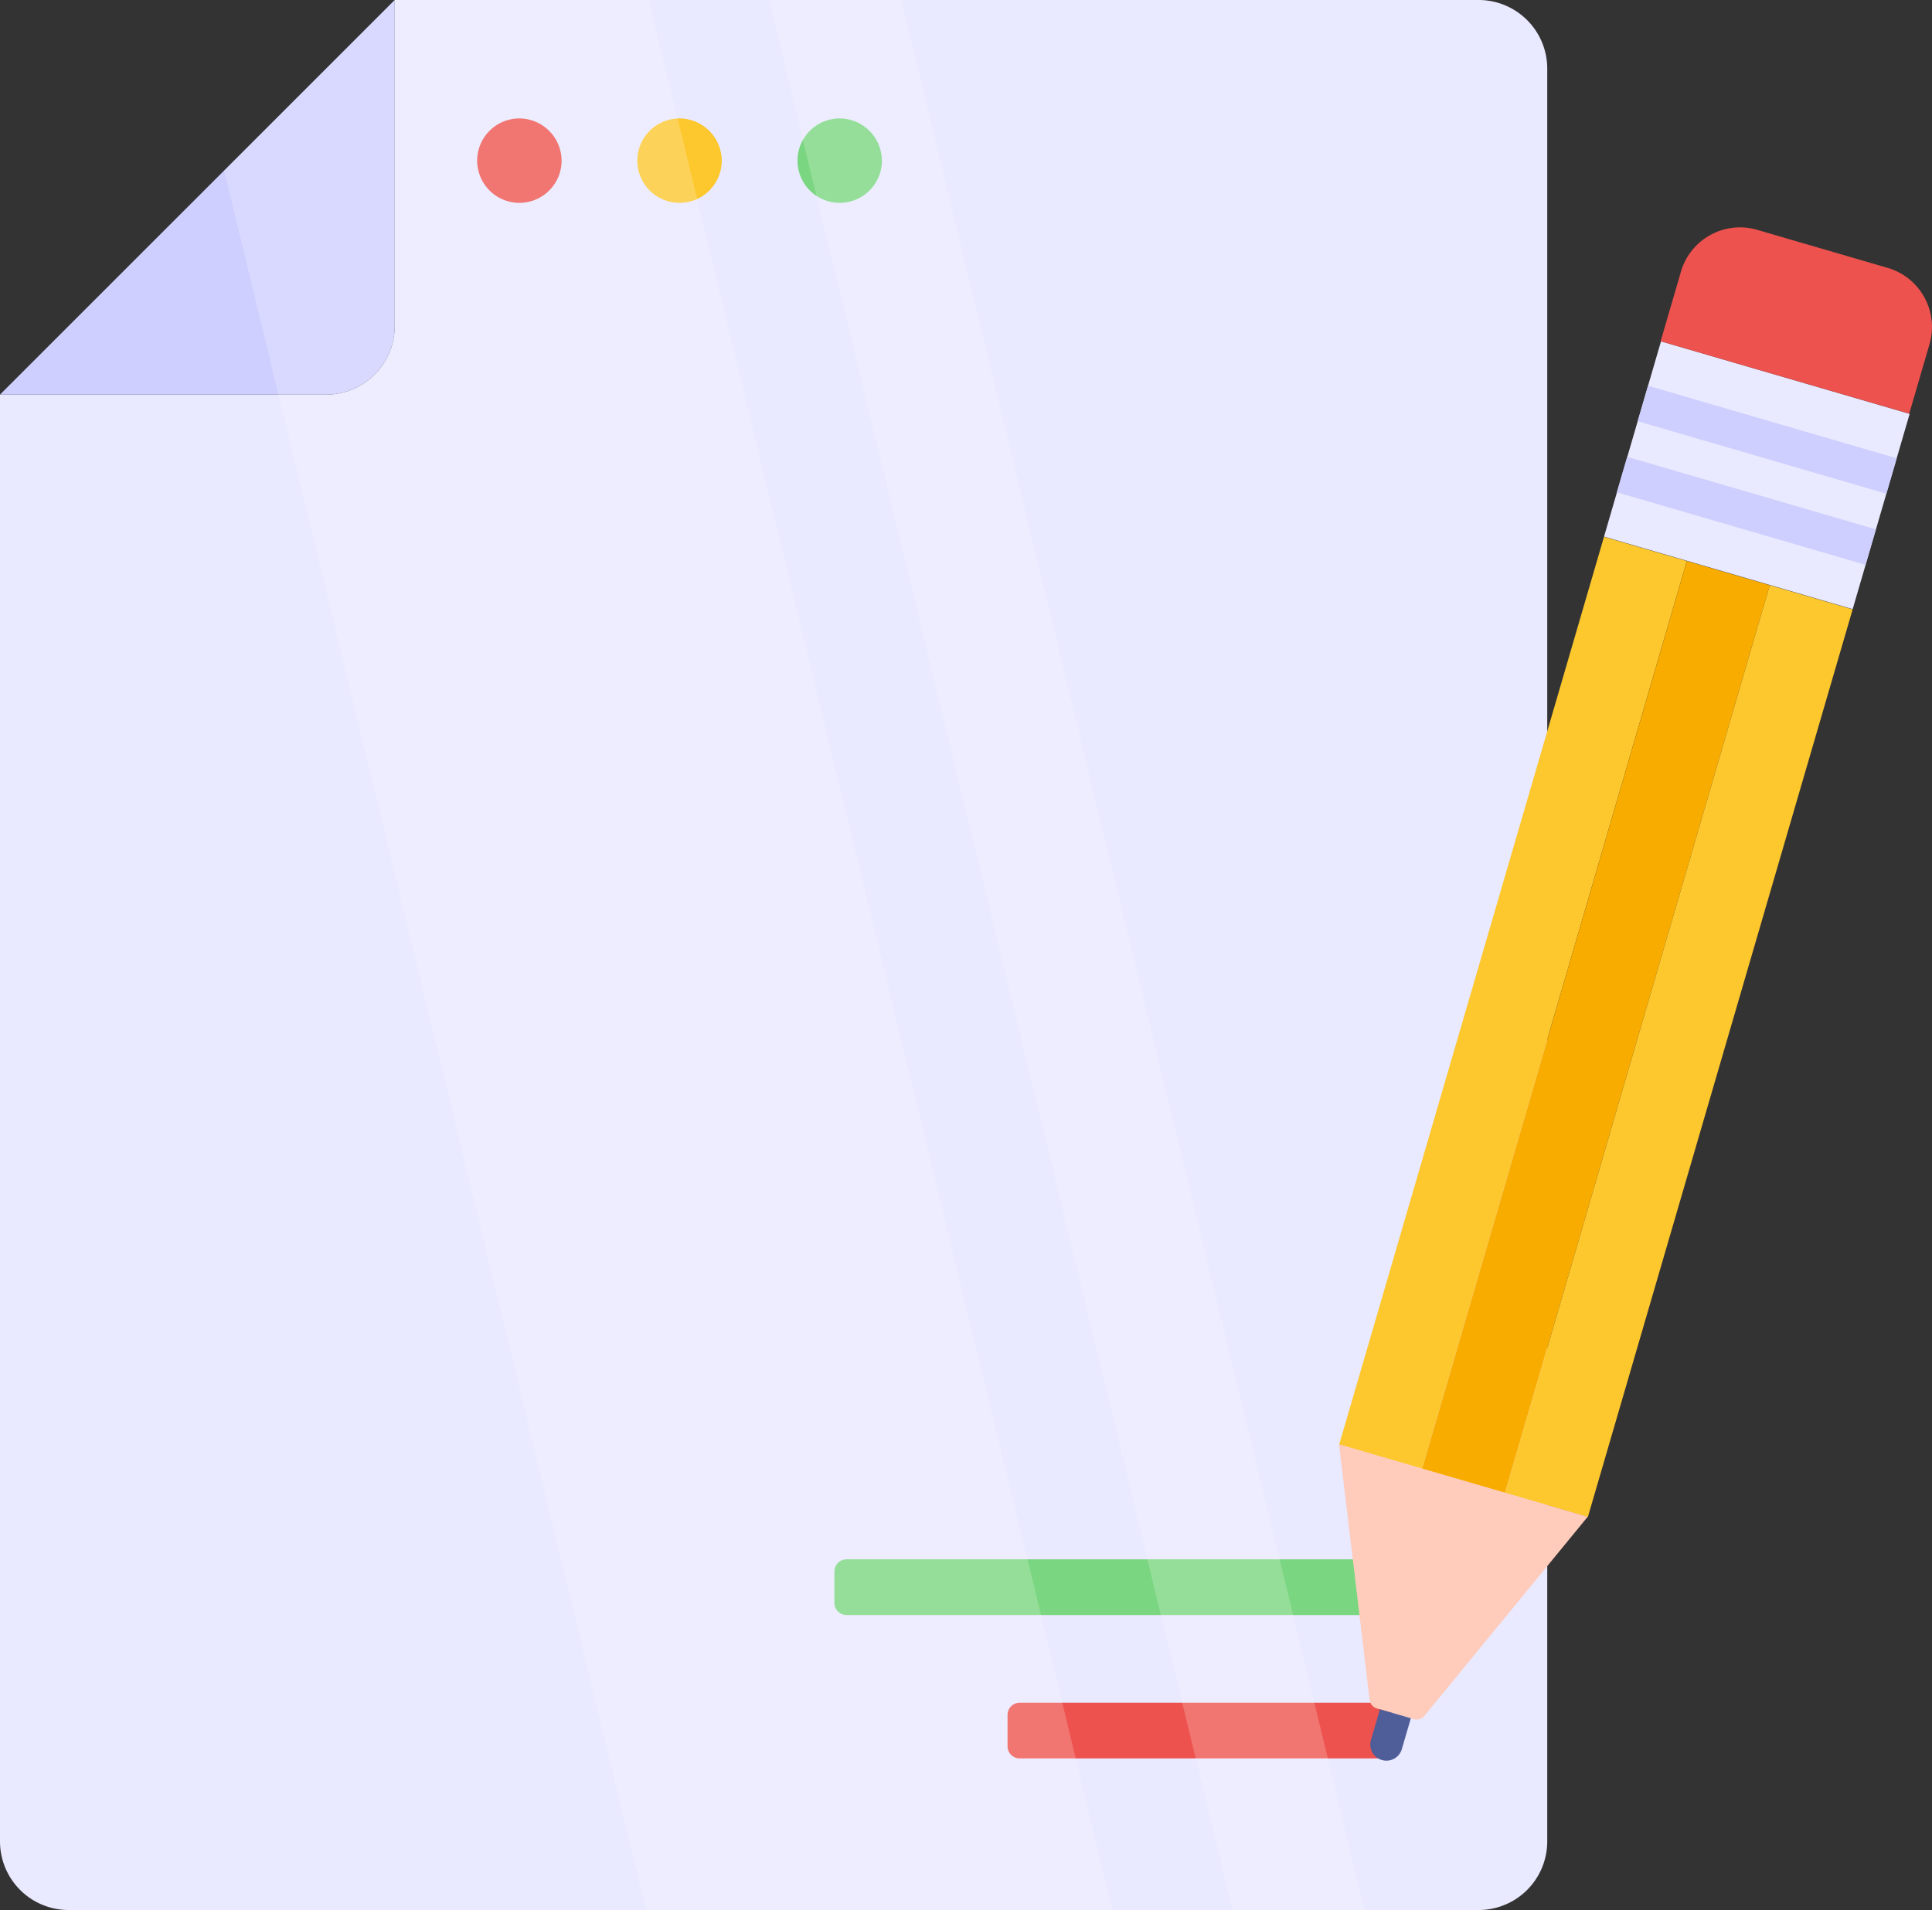
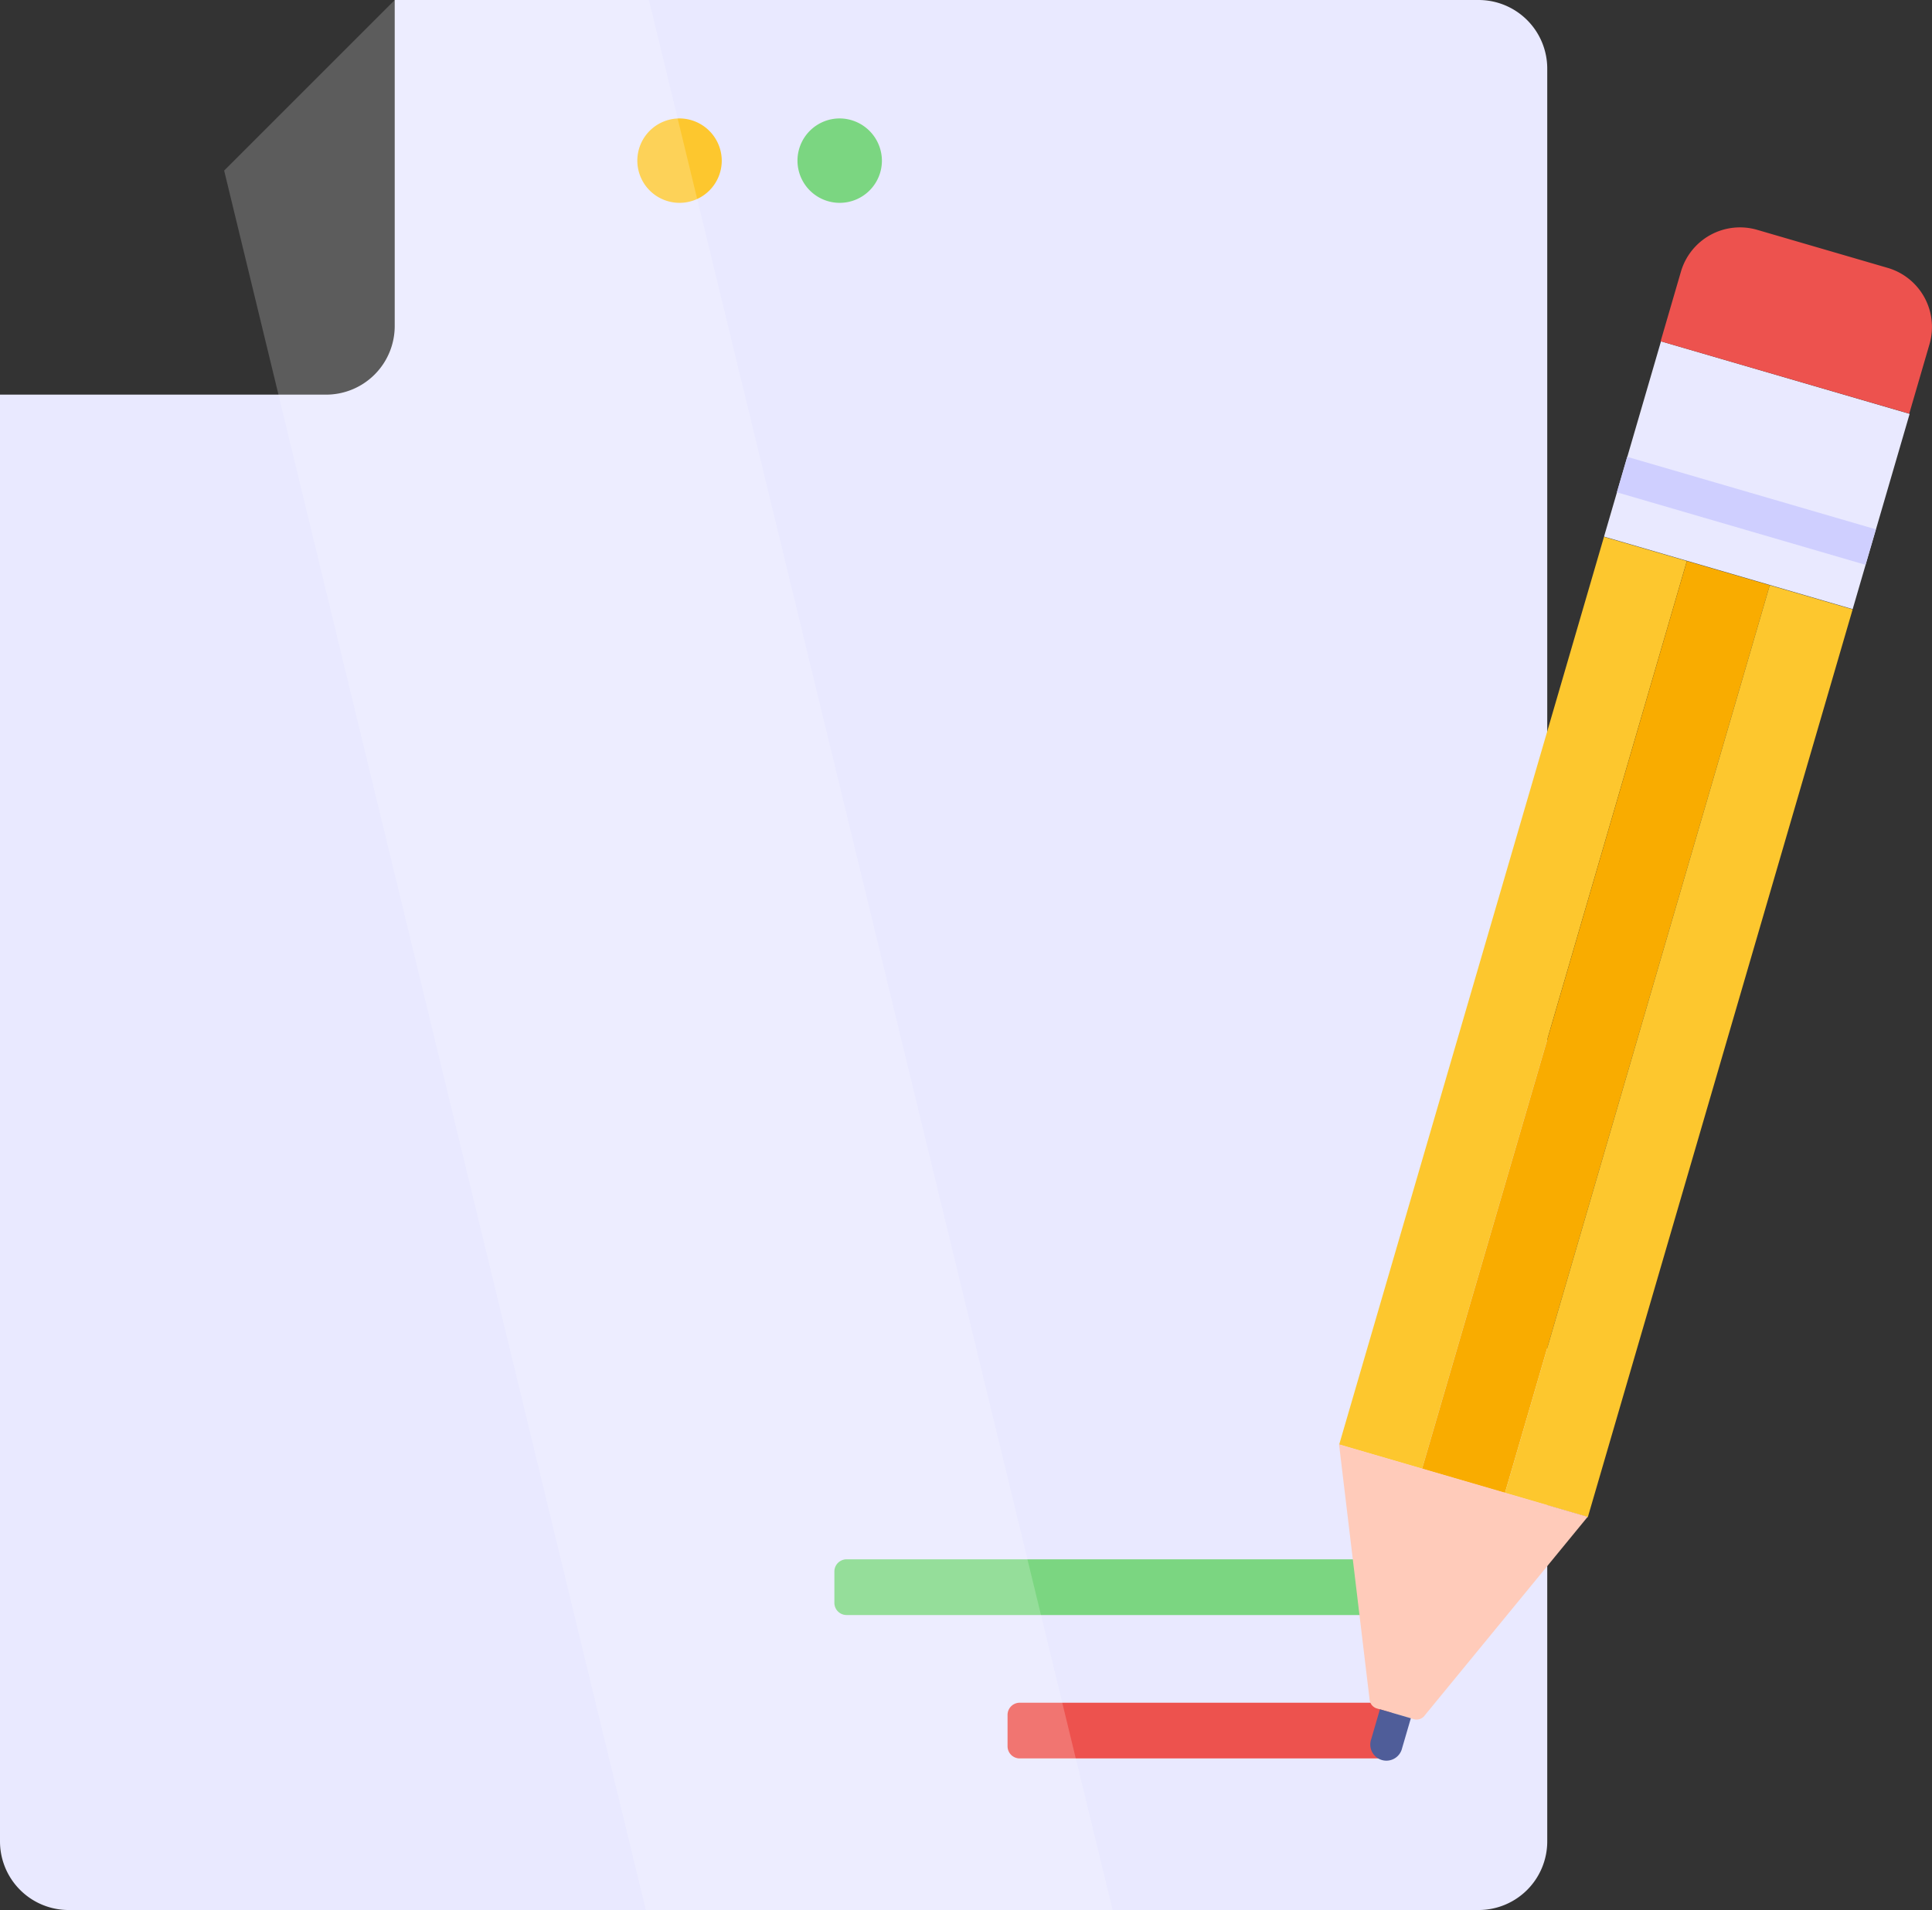
<svg xmlns="http://www.w3.org/2000/svg" width="59.955" height="59.284" viewBox="0 0 59.955 59.284">
  <rect x="0" y="0" width="59.955" height="59.284" fill="#333333" stroke="none" />
  <g id="content-managers-8" transform="translate(-2 -2.358)">
    <g id="Group_10720" data-name="Group 10720" transform="translate(2 2.358)">
      <path id="Path_27296" data-name="Path 27296" d="M50.015,4.488V59.512a2.13,2.13,0,0,1-2.13,2.13H4.13A2.13,2.13,0,0,1,2,59.512V14.607H12.119a2.13,2.13,0,0,0,2.13-2.13V2.358H47.885a2.13,2.13,0,0,1,2.13,2.13Z" transform="translate(-2 -2.358)" fill="#e9e9ff" />
      <g id="Group_10709" data-name="Group 10709" transform="translate(14.809 3.676)">
-         <path id="Path_27297" data-name="Path 27297" d="M20.427,7.592a1.31,1.31,0,1,1-1.31-1.31,1.317,1.317,0,0,1,1.31,1.31Z" transform="translate(-17.808 -6.282)" fill="#ed524e" />
        <path id="Path_27298" data-name="Path 27298" d="M25.732,7.592a1.31,1.31,0,1,1-1.31-1.31,1.317,1.317,0,0,1,1.31,1.31Z" transform="translate(-18.143 -6.282)" fill="#fdc72e" />
        <path id="Path_27299" data-name="Path 27299" d="M31.037,7.592a1.31,1.31,0,1,1-1.31-1.31,1.317,1.317,0,0,1,1.31,1.31Z" transform="translate(-18.478 -6.282)" fill="#7bd681" />
      </g>
-       <path id="Path_27301" data-name="Path 27301" d="M14.249,2.358V12.476a2.13,2.13,0,0,1-2.13,2.13H2Z" transform="translate(-2 -2.358)" fill="#cfcfff" />
      <g id="Group_10716" data-name="Group 10716" transform="translate(25.893 48.401)">
        <g id="Group_10713" data-name="Group 10713">
          <g id="Group_10712" data-name="Group 10712">
            <path id="Path_27302" data-name="Path 27302" d="M29.64,54.4v.973a.378.378,0,0,0,.378.378H46.567a.378.378,0,0,0,.378-.378V54.4a.378.378,0,0,0-.378-.378H30.018A.378.378,0,0,0,29.64,54.4Z" transform="translate(-29.64 -54.024)" fill="#7bd681" />
          </g>
        </g>
        <g id="Group_10715" data-name="Group 10715" transform="translate(5.374 4.449)">
          <g id="Group_10714" data-name="Group 10714">
            <path id="Path_27303" data-name="Path 27303" d="M47.3,59.151v.973a.378.378,0,0,1-.378.378H35.754a.378.378,0,0,1-.378-.378v-.973a.378.378,0,0,1,.378-.378H46.927A.378.378,0,0,1,47.3,59.151Z" transform="translate(-35.376 -58.773)" fill="#ed524e" />
          </g>
        </g>
      </g>
      <g id="Group_10719" data-name="Group 10719" transform="translate(41.554 7.057)">
        <g id="Group_10718" data-name="Group 10718" transform="translate(0.004)">
          <path id="Path_27304" data-name="Path 27304" d="M0,0H29.349V2.679H0Z" transform="translate(0 37.781) rotate(-73.74)" fill="#fdc72e" />
          <path id="Path_27305" data-name="Path 27305" d="M0,0H29.349V2.679H0Z" transform="translate(2.573 38.532) rotate(-73.74)" fill="#f9ac00" />
          <path id="Path_27306" data-name="Path 27306" d="M0,0H29.349V2.679H0Z" transform="translate(5.145 39.282) rotate(-73.74)" fill="#fdc72e" />
          <path id="Path_27307" data-name="Path 27307" d="M0,0H6.314V8.038H0Z" transform="translate(8.219 9.599) rotate(-73.74)" fill="#e9e9ff" />
          <path id="Path_27308" data-name="Path 27308" d="M64.726,15.673l.629-2.158a1.91,1.91,0,0,0-1.3-2.367l-4.047-1.18a1.909,1.909,0,0,0-2.368,1.3l-.629,2.158Z" transform="translate(-47.035 -9.891)" fill="#ed524e" />
          <g id="Group_10717" data-name="Group 10717" transform="translate(8.617 4.916)">
-             <path id="Path_27309" data-name="Path 27309" d="M0,0H1.147V8.038H0Z" transform="translate(0.647 1.101) rotate(-73.74)" fill="#cfcfff" />
            <path id="Path_27310" data-name="Path 27310" d="M0,0H1.147V8.038H0Z" transform="translate(0 3.307) rotate(-73.74)" fill="#cfcfff" />
          </g>
        </g>
        <path id="Path_27311" data-name="Path 27311" d="M49.007,58.639l5.067-6.177-7.716-2.249.949,7.931a.317.317,0,0,0,.226.267l1.139.332a.317.317,0,0,0,.334-.1Z" transform="translate(-46.358 -12.44)" fill="#ffcbba" />
        <path id="Path_27312" data-name="Path 27312" d="M48.652,59.269l-.272.932a.5.5,0,1,1-.959-.279l.272-.932Z" transform="translate(-46.424 -12.994)" fill="#4f5d99" />
      </g>
    </g>
    <g id="Group_10721" data-name="Group 10721" transform="translate(8.956 2.36)" opacity="0.2">
      <path id="Path_27313" data-name="Path 27313" d="M36.995,61.64H22.512L9.425,7.653,14.718,2.36h7.888Z" transform="translate(-9.425 -2.36)" fill="#fff" />
-       <path id="Path_27314" data-name="Path 27314" d="M31.585,2.36H27.471L41.858,61.642h4.1Z" transform="translate(-10.566 -2.36)" fill="#fff" />
    </g>
  </g>
</svg>